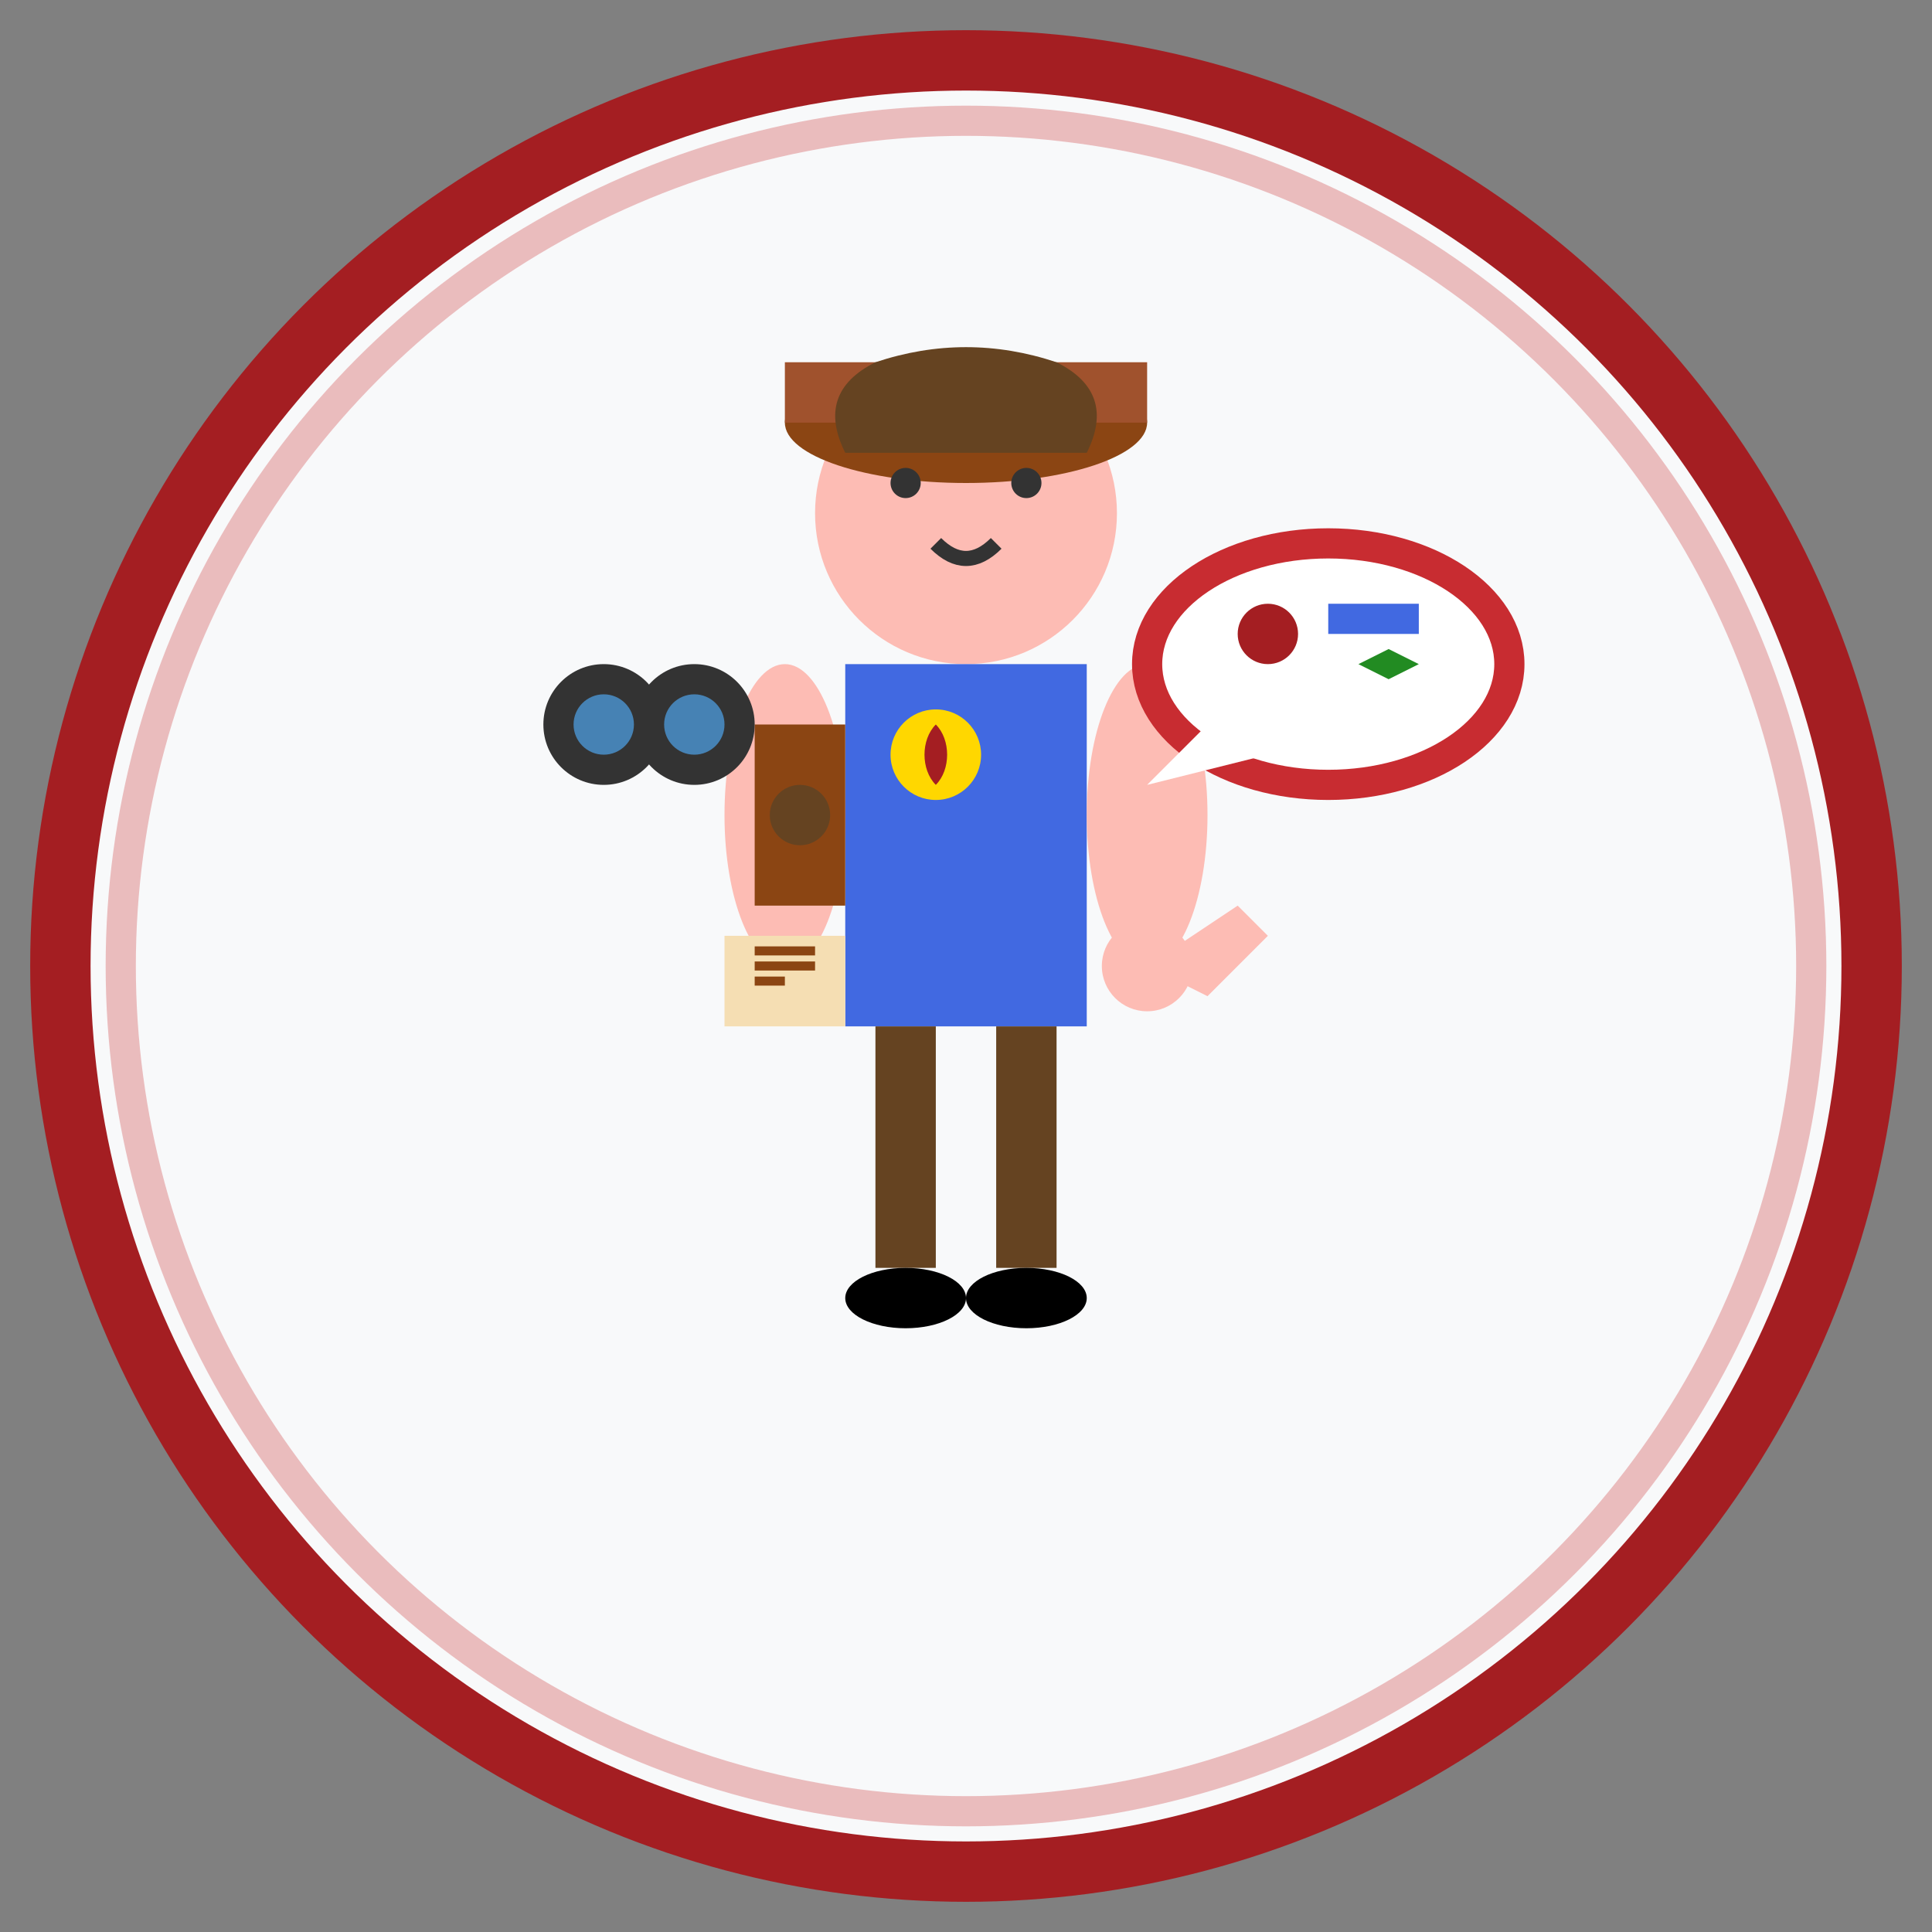
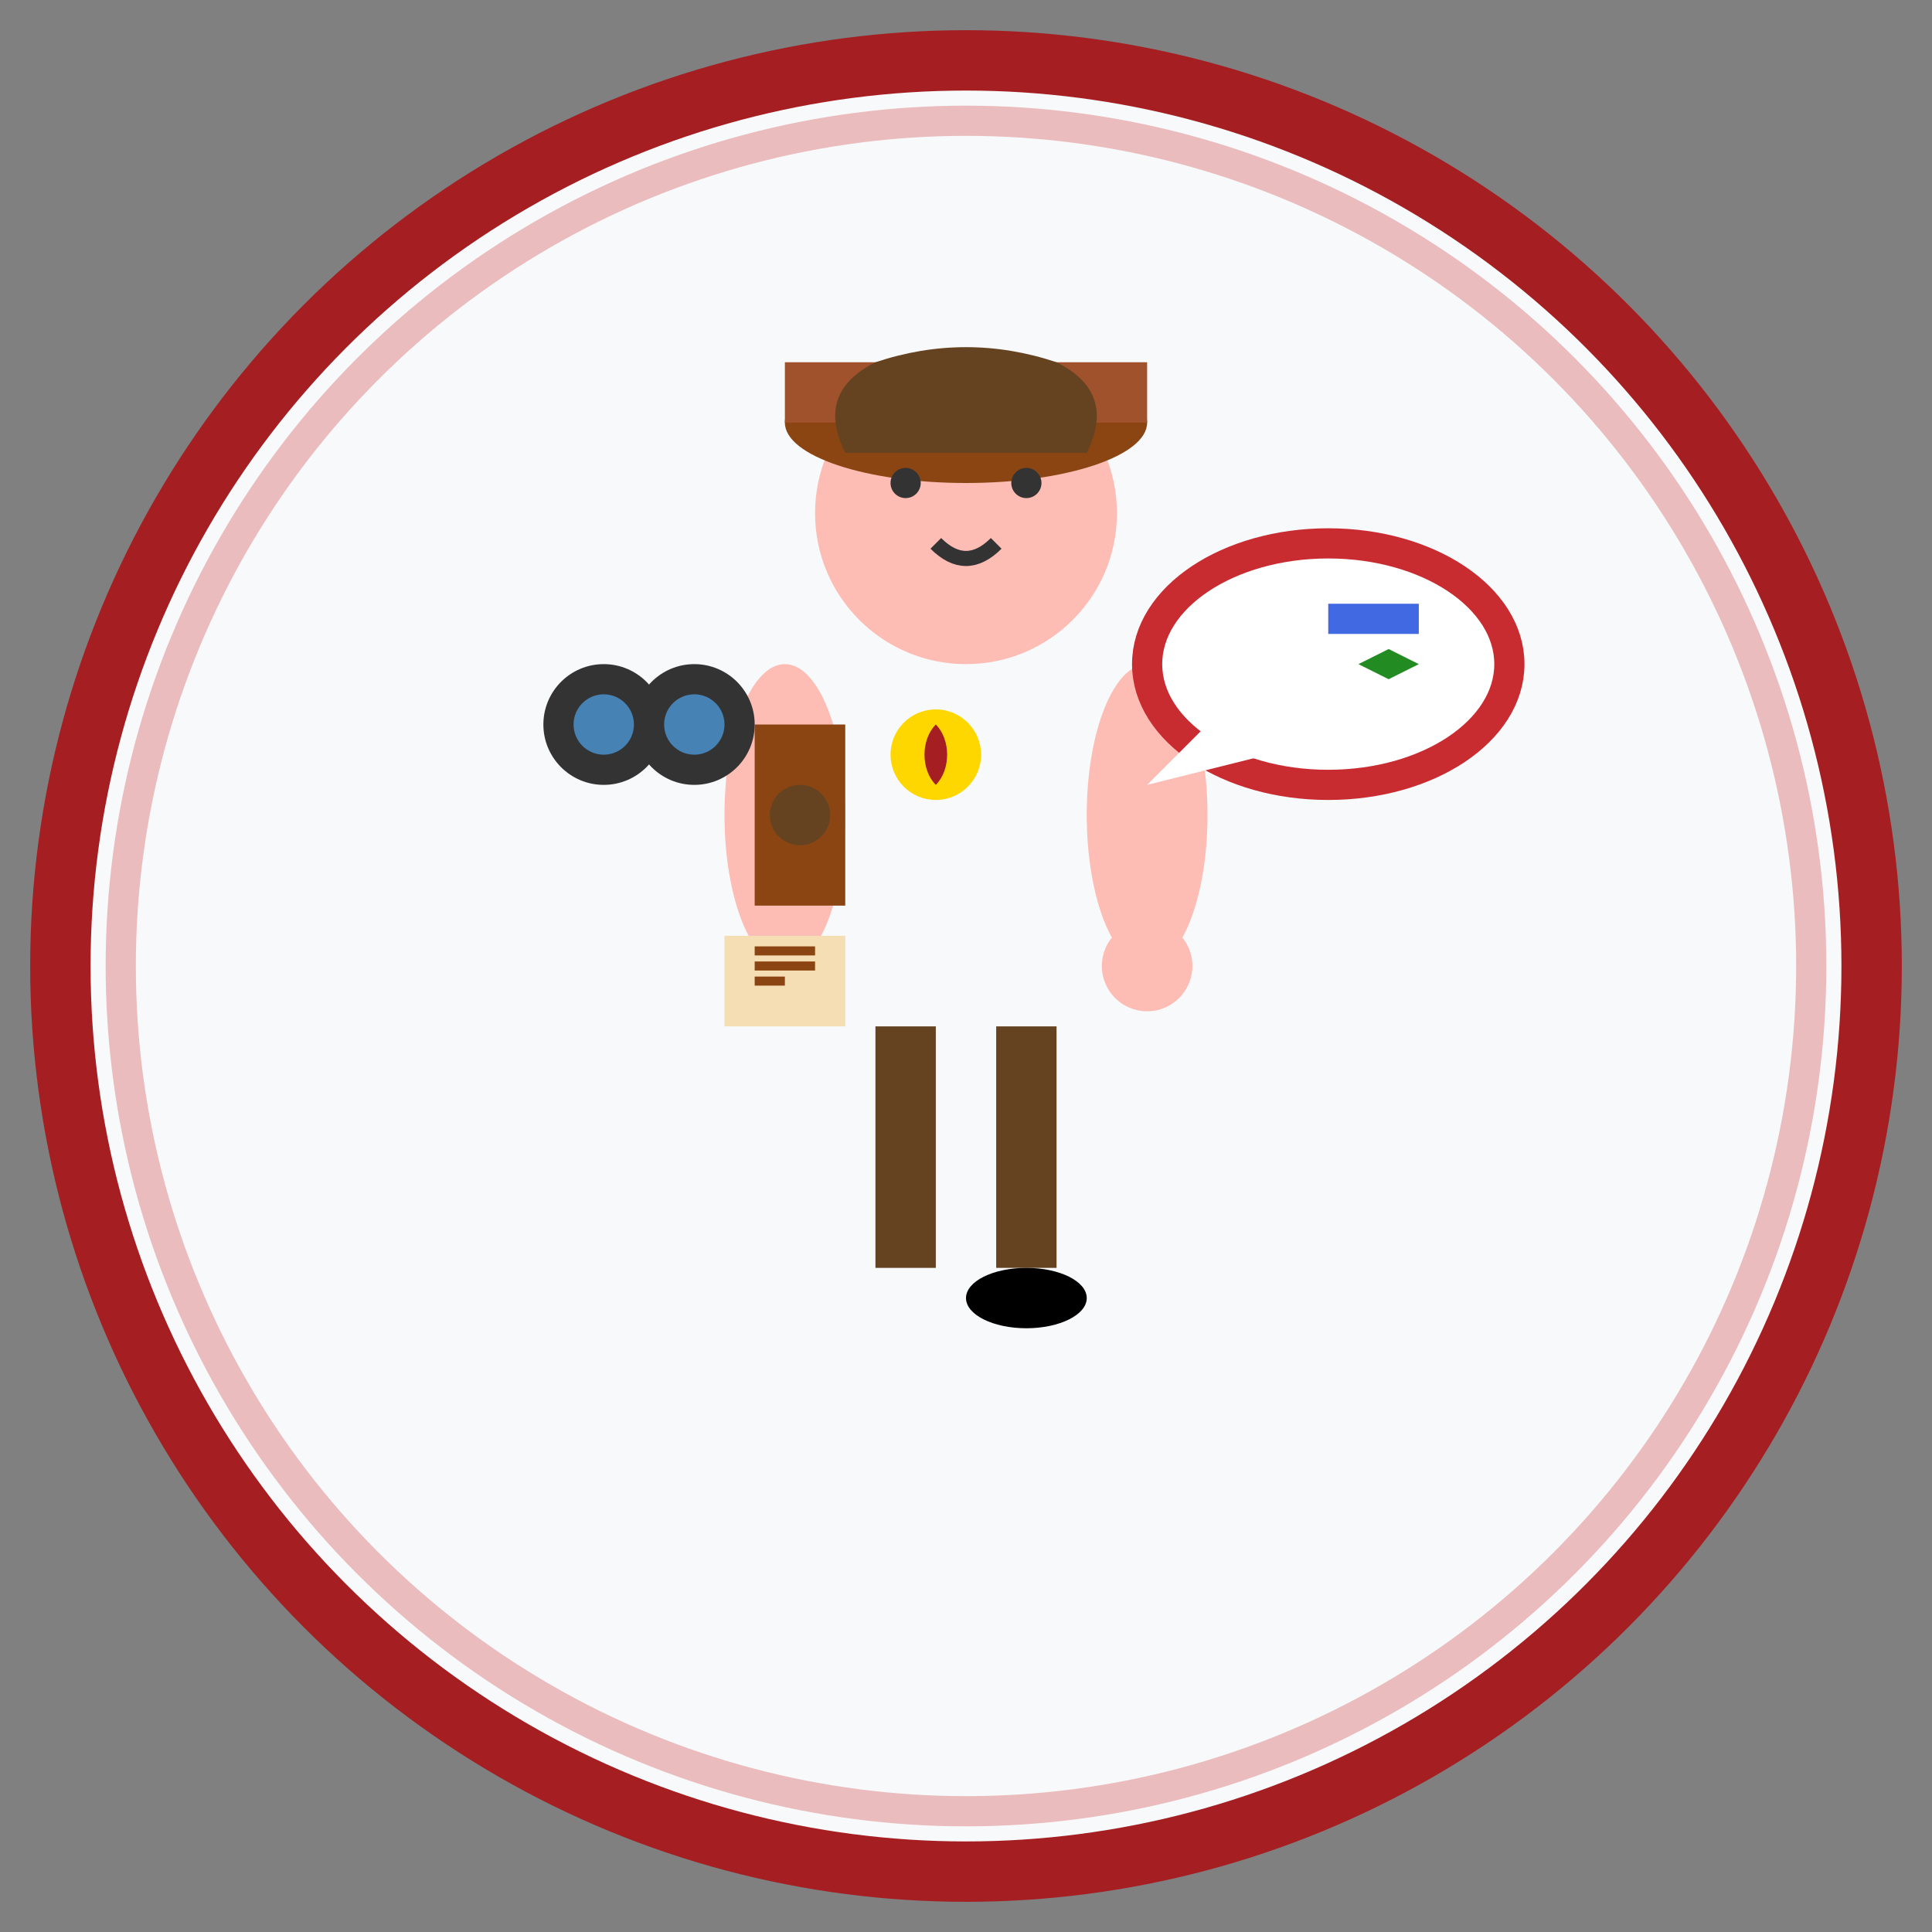
<svg xmlns="http://www.w3.org/2000/svg" width="64" height="64" viewBox="0 0 64 64" fill="none">
  <rect x="0" y="0" width="64" height="64" fill="#808080" stroke="none" />
  <circle cx="32" cy="32" r="30" fill="#F8F9FA" stroke="#A41E22" stroke-width="2" />
  <g transform="translate(32, 32)">
    <circle cx="0" cy="-15" r="5" fill="#FDBCB4" />
    <ellipse cx="0" cy="-18" rx="6" ry="2" fill="#8B4513" />
    <rect x="-6" y="-20" width="12" height="2" fill="#A0522D" />
    <path d="M-4-17 Q-5-19 -3-20 Q0-21 3-20 Q5-19 4-17" fill="#654321" />
    <circle cx="-2" cy="-16" r="0.5" fill="#333" />
    <circle cx="2" cy="-16" r="0.5" fill="#333" />
    <path d="M-1-14 Q0-13 1-14" fill="none" stroke="#333" stroke-width="0.5" />
-     <rect x="-4" y="-10" width="8" height="12" fill="#4169E1" />
    <ellipse cx="-6" cy="-5" rx="2" ry="5" fill="#FDBCB4" />
    <ellipse cx="6" cy="-5" rx="2" ry="5" fill="#FDBCB4" />
    <circle cx="-6" cy="0" r="1.5" fill="#FDBCB4" />
    <circle cx="6" cy="0" r="1.5" fill="#FDBCB4" />
    <g transform="translate(6, 0)">
-       <path d="M0 0 L3-2 L4-1 L2 1 Z" fill="#FDBCB4" />
-     </g>
+       </g>
    <rect x="-3" y="2" width="2" height="8" fill="#654321" />
    <rect x="1" y="2" width="2" height="8" fill="#654321" />
-     <ellipse cx="-2" cy="11" rx="2" ry="1" fill="#000" />
    <ellipse cx="2" cy="11" rx="2" ry="1" fill="#000" />
    <rect x="-7" y="-8" width="3" height="6" fill="#8B4513" />
    <circle cx="-5.5" cy="-5" r="1" fill="#654321" />
    <circle cx="-1" cy="-7" r="1.5" fill="#FFD700" />
    <path d="M-1-8 C-0.5-7.5 -0.5-6.5 -1-6 C-1.5-6.5 -1.5-7.5 -1-8 Z" fill="#A41E22" />
    <g transform="translate(-12, -8)">
      <circle cx="0" cy="0" r="2" fill="#333" />
      <circle cx="3" cy="0" r="2" fill="#333" />
      <rect x="0" y="-0.5" width="3" height="1" fill="#333" />
      <circle cx="0" cy="0" r="1" fill="#4682B4" />
      <circle cx="3" cy="0" r="1" fill="#4682B4" />
    </g>
    <g transform="translate(-6, 0)">
      <rect x="-2" y="-1" width="4" height="3" fill="#F5DEB3" />
      <line x1="-1" y1="-0.5" x2="1" y2="-0.5" stroke="#8B4513" stroke-width="0.3" />
      <line x1="-1" y1="0" x2="1" y2="0" stroke="#8B4513" stroke-width="0.3" />
      <line x1="-1" y1="0.5" x2="0" y2="0.5" stroke="#8B4513" stroke-width="0.3" />
    </g>
    <g transform="translate(12, -10)">
      <ellipse cx="0" cy="0" rx="6" ry="4" fill="white" stroke="#C82C31" stroke-width="1" />
      <polygon points="-4,2 -6,4 -2,3" fill="white" />
-       <circle cx="-2" cy="-1" r="1" fill="#A41E22" />
      <rect x="0" y="-2" width="3" height="1" fill="#4169E1" />
      <path d="M1 0 L2-0.5 L3 0 L2 0.5 Z" fill="#228B22" />
    </g>
  </g>
  <circle cx="32" cy="32" r="28" fill="none" stroke="#C82C31" stroke-width="1" opacity="0.3" />
</svg>